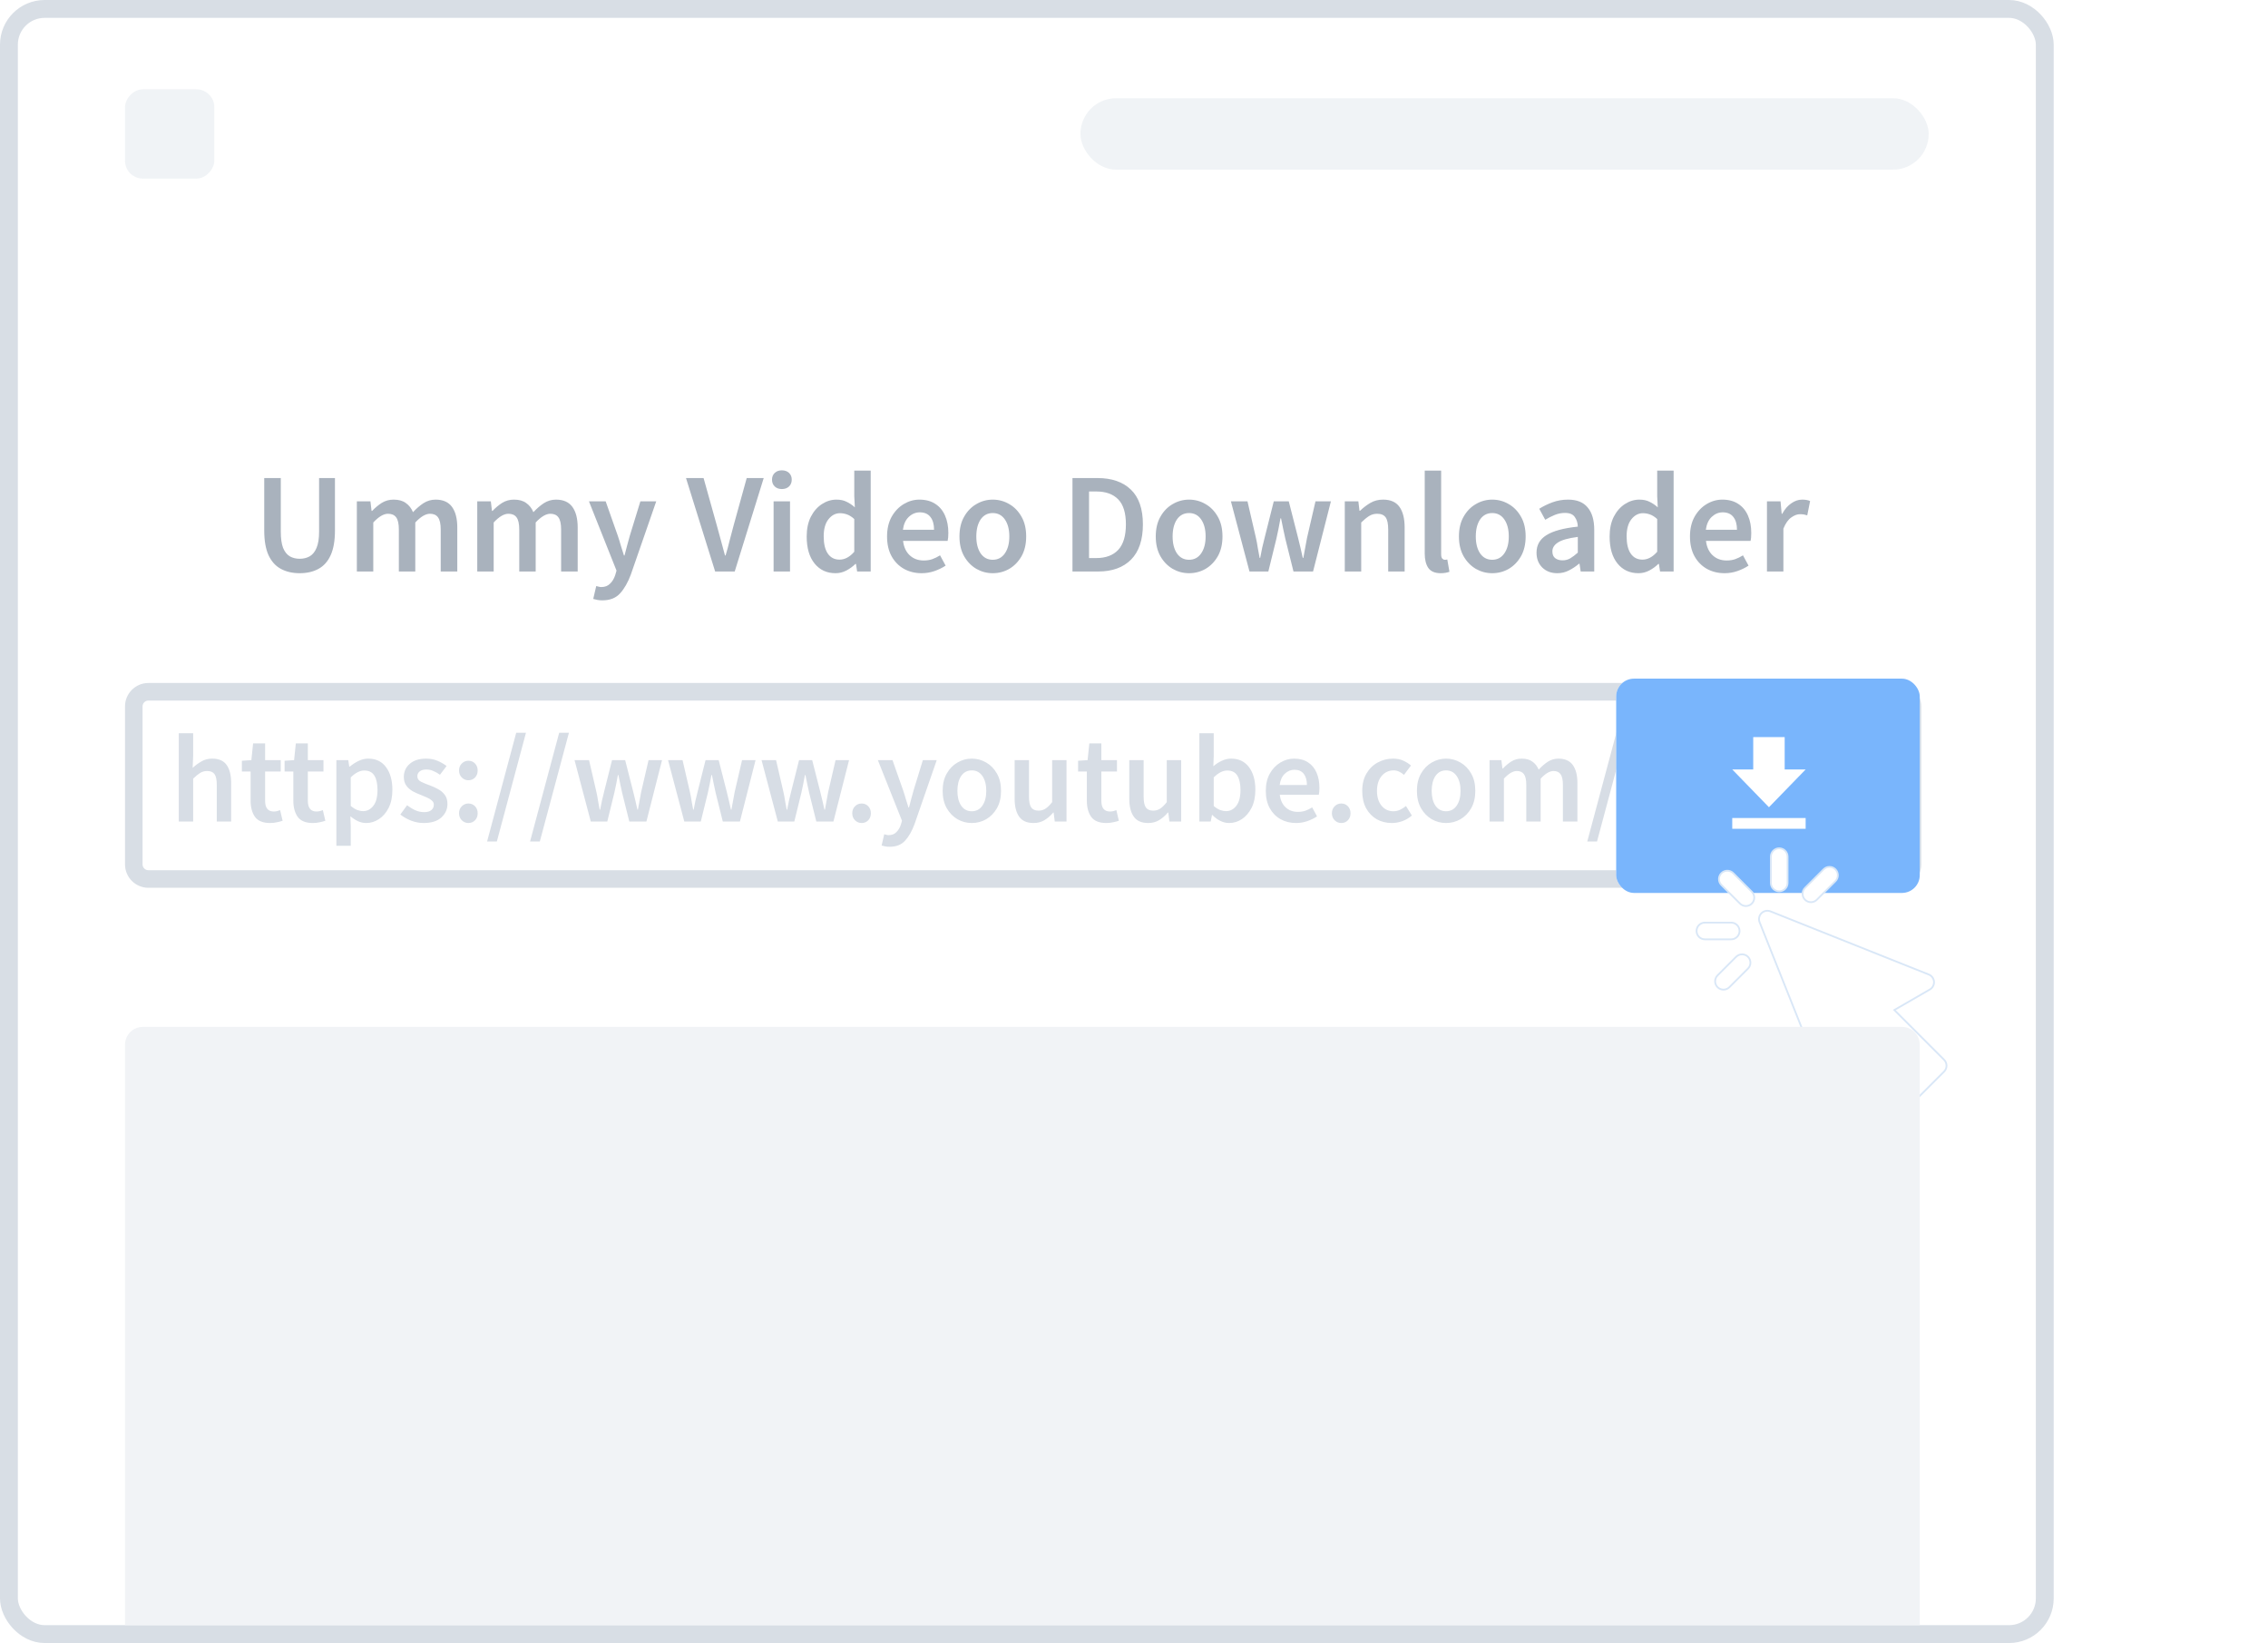
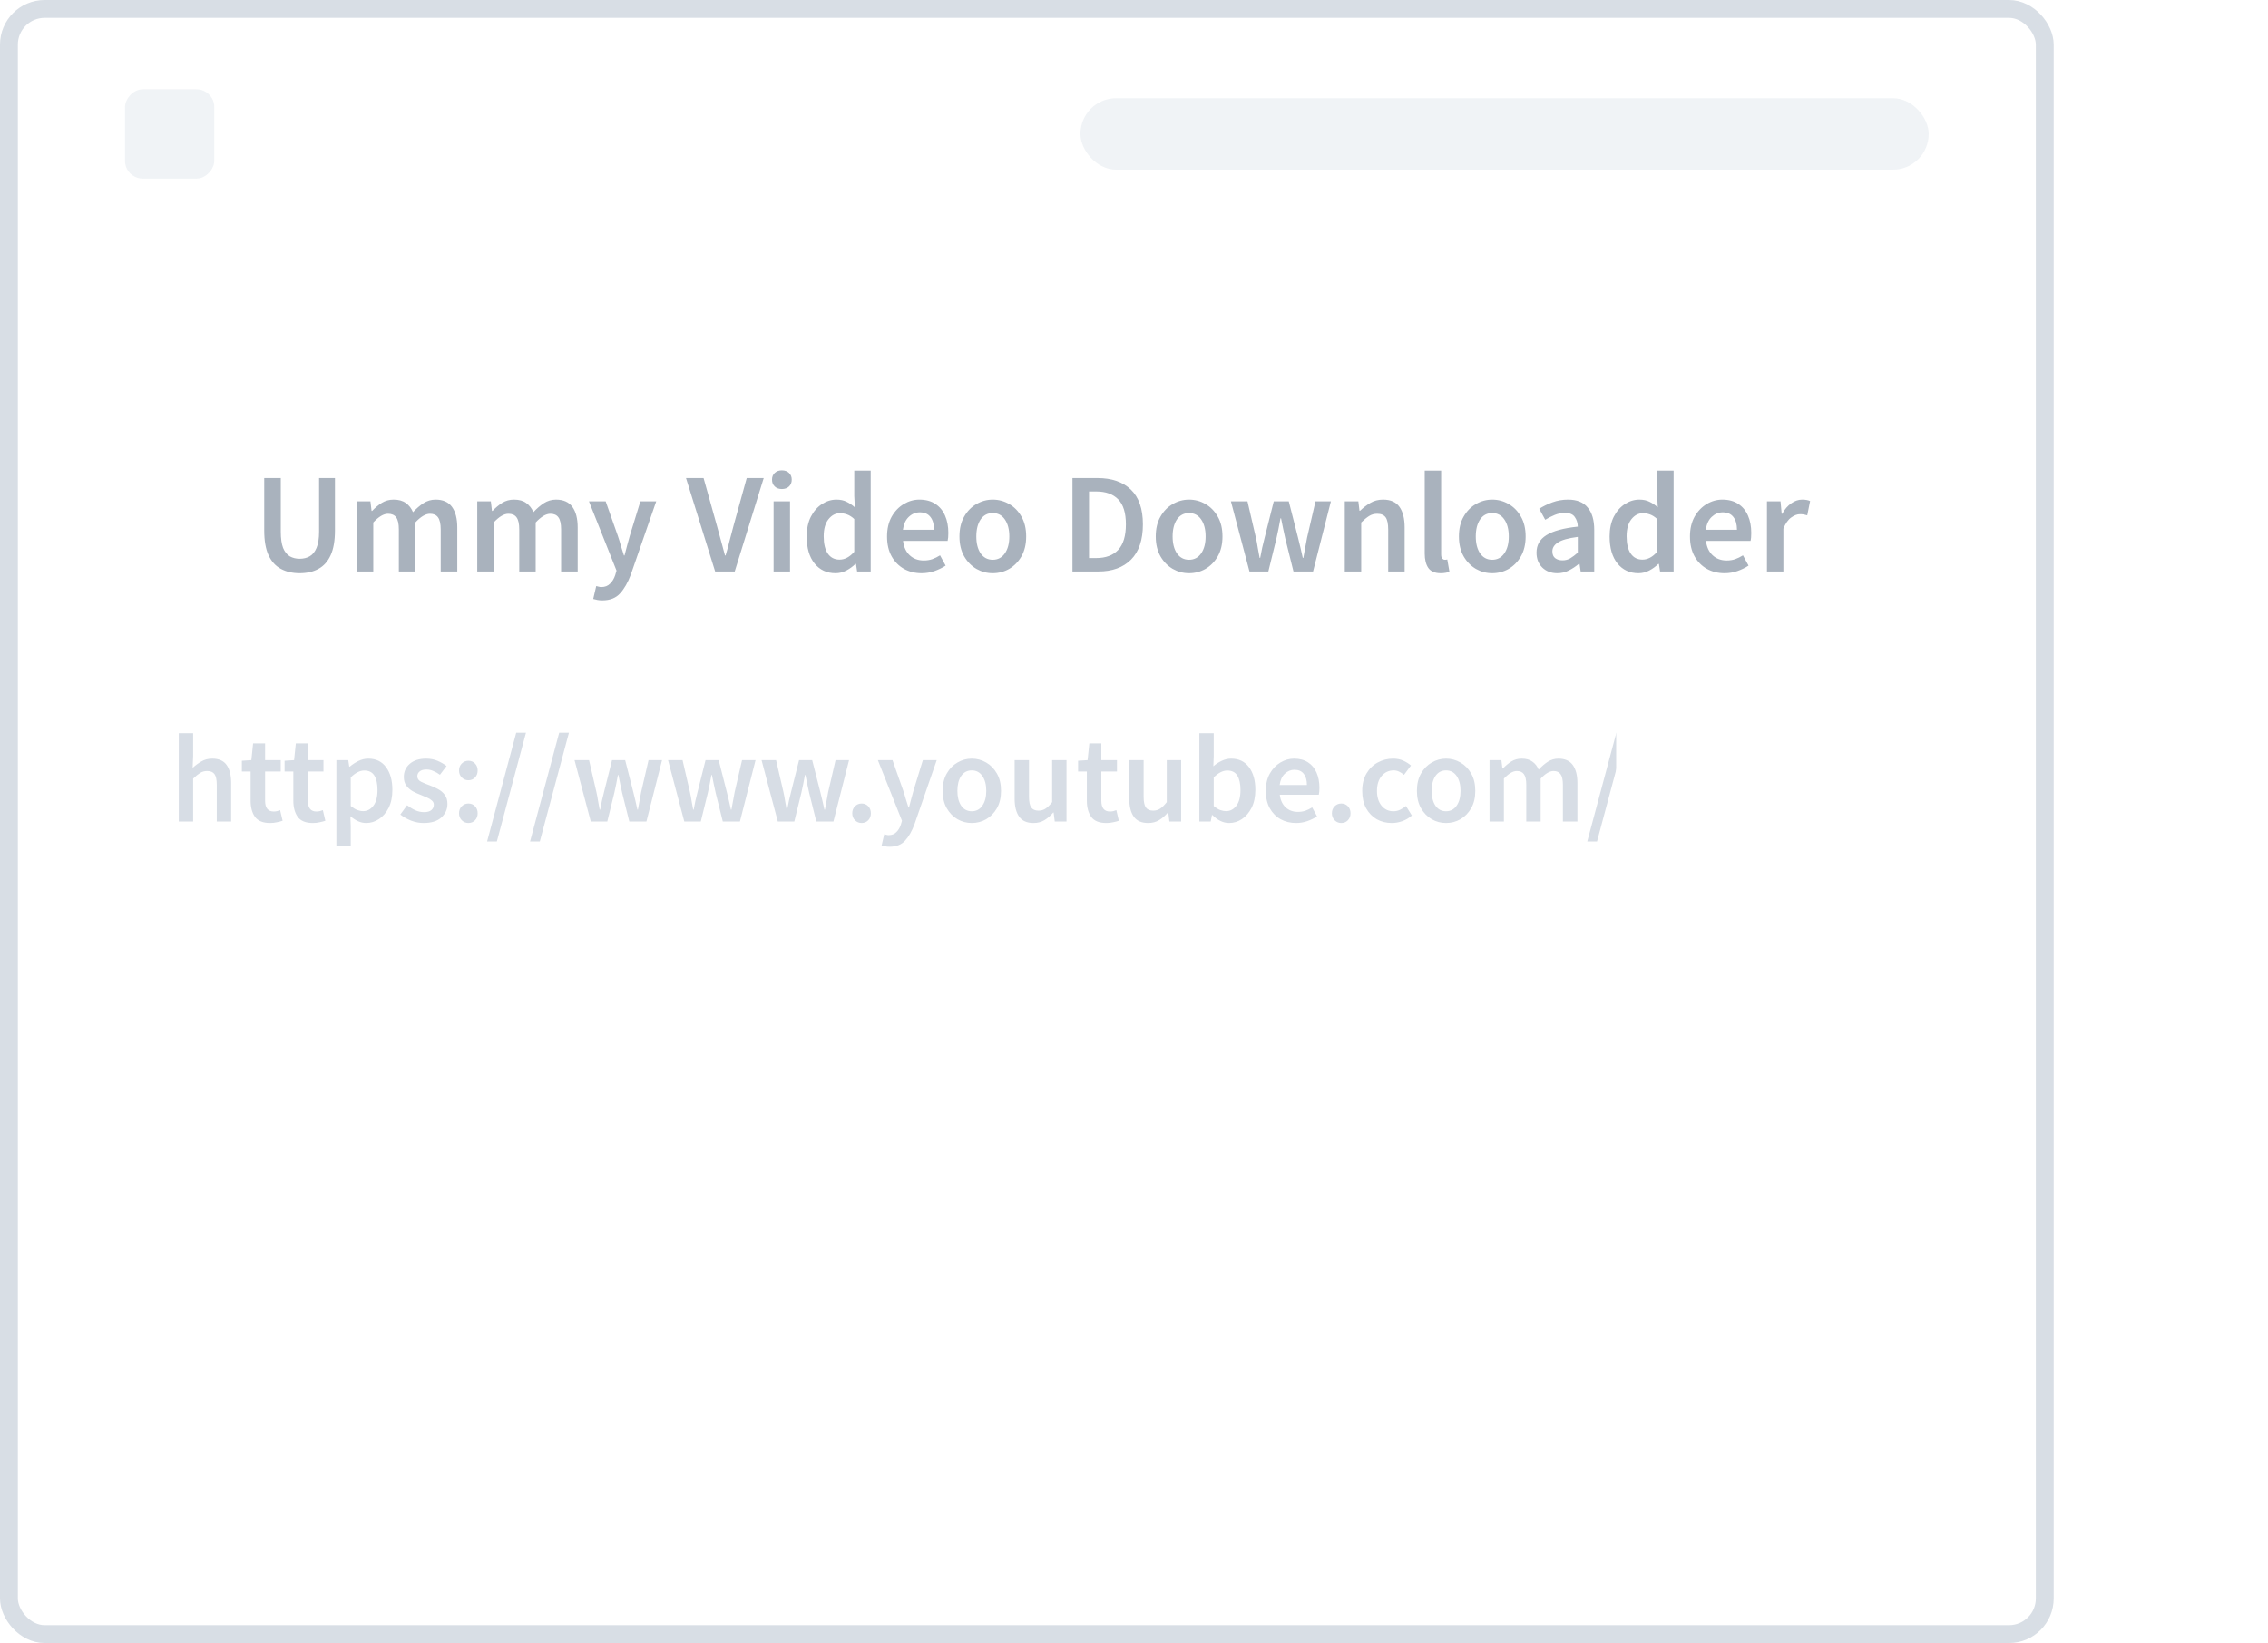
<svg xmlns="http://www.w3.org/2000/svg" width="254" height="184" viewBox="0 0 254 184" fill="none">
  <rect x="1" y="1" width="228" height="182" rx="4" fill="white" stroke="#D8DEE5" stroke-width="2" />
-   <path fill-rule="evenodd" clip-rule="evenodd" d="M212.547 78.453H16.621C16.259 78.453 15.966 78.746 15.966 79.108V96.801C15.966 97.163 16.259 97.456 16.621 97.456H212.547C212.909 97.456 213.202 97.163 213.202 96.801V79.108C213.202 78.746 212.909 78.453 212.547 78.453ZM16.621 76.487C15.174 76.487 14 77.661 14 79.108V96.801C14 98.248 15.174 99.422 16.621 99.422H212.547C213.995 99.422 215.168 98.248 215.168 96.801V79.108C215.168 77.661 213.995 76.487 212.547 76.487H16.621Z" fill="#D8DEE5" />
  <path d="M20.022 92V82.116H21.632V84.664L21.576 85.994C21.865 85.723 22.187 85.485 22.542 85.28C22.897 85.065 23.307 84.958 23.774 84.958C24.511 84.958 25.048 85.196 25.384 85.672C25.72 86.148 25.888 86.82 25.888 87.688V92H24.278V87.898C24.278 87.329 24.194 86.927 24.026 86.694C23.858 86.461 23.583 86.344 23.2 86.344C22.901 86.344 22.635 86.419 22.402 86.568C22.178 86.708 21.921 86.918 21.632 87.198V92H20.022ZM30.251 92.168C29.457 92.168 28.893 91.939 28.557 91.482C28.23 91.015 28.067 90.413 28.067 89.676V86.4H27.087V85.196L28.151 85.126L28.347 83.25H29.691V85.126H31.441V86.4H29.691V89.676C29.691 90.479 30.013 90.88 30.657 90.88C30.778 90.88 30.904 90.866 31.035 90.838C31.165 90.801 31.277 90.763 31.371 90.726L31.651 91.916C31.464 91.981 31.249 92.037 31.007 92.084C30.773 92.14 30.521 92.168 30.251 92.168ZM35.036 92.168C34.242 92.168 33.678 91.939 33.342 91.482C33.015 91.015 32.852 90.413 32.852 89.676V86.4H31.872V85.196L32.936 85.126L33.132 83.25H34.476V85.126H36.226V86.4H34.476V89.676C34.476 90.479 34.798 90.88 35.442 90.88C35.563 90.88 35.689 90.866 35.82 90.838C35.95 90.801 36.062 90.763 36.156 90.726L36.436 91.916C36.249 91.981 36.035 92.037 35.792 92.084C35.559 92.14 35.306 92.168 35.036 92.168ZM37.672 94.716V85.126H39.002L39.114 85.854H39.17C39.46 85.611 39.782 85.401 40.136 85.224C40.5 85.047 40.869 84.958 41.242 84.958C42.101 84.958 42.764 85.275 43.23 85.91C43.706 86.545 43.944 87.394 43.944 88.458C43.944 89.242 43.804 89.914 43.524 90.474C43.244 91.025 42.88 91.445 42.432 91.734C41.994 92.023 41.518 92.168 41.004 92.168C40.706 92.168 40.407 92.103 40.108 91.972C39.81 91.832 39.52 91.645 39.24 91.412L39.282 92.56V94.716H37.672ZM40.668 90.838C41.126 90.838 41.508 90.637 41.816 90.236C42.124 89.835 42.278 89.247 42.278 88.472C42.278 87.781 42.162 87.245 41.928 86.862C41.695 86.479 41.317 86.288 40.794 86.288C40.309 86.288 39.805 86.545 39.282 87.058V90.264C39.534 90.469 39.777 90.619 40.01 90.712C40.244 90.796 40.463 90.838 40.668 90.838ZM47.438 92.168C46.971 92.168 46.505 92.079 46.038 91.902C45.571 91.715 45.17 91.487 44.834 91.216L45.59 90.18C45.898 90.413 46.206 90.6 46.514 90.74C46.822 90.88 47.149 90.95 47.494 90.95C47.867 90.95 48.143 90.871 48.32 90.712C48.497 90.553 48.586 90.357 48.586 90.124C48.586 89.928 48.511 89.769 48.362 89.648C48.222 89.517 48.04 89.405 47.816 89.312C47.592 89.209 47.359 89.111 47.116 89.018C46.817 88.906 46.519 88.771 46.22 88.612C45.931 88.444 45.693 88.234 45.506 87.982C45.319 87.721 45.226 87.399 45.226 87.016C45.226 86.409 45.45 85.915 45.898 85.532C46.346 85.149 46.953 84.958 47.718 84.958C48.203 84.958 48.637 85.042 49.02 85.21C49.403 85.378 49.734 85.569 50.014 85.784L49.272 86.764C49.029 86.587 48.782 86.447 48.53 86.344C48.287 86.232 48.031 86.176 47.76 86.176C47.415 86.176 47.158 86.251 46.99 86.4C46.822 86.54 46.738 86.717 46.738 86.932C46.738 87.203 46.878 87.408 47.158 87.548C47.438 87.688 47.765 87.823 48.138 87.954C48.455 88.066 48.763 88.206 49.062 88.374C49.361 88.533 49.608 88.743 49.804 89.004C50.009 89.265 50.112 89.611 50.112 90.04C50.112 90.628 49.883 91.132 49.426 91.552C48.969 91.963 48.306 92.168 47.438 92.168ZM52.459 87.38C52.17 87.38 51.923 87.277 51.717 87.072C51.512 86.867 51.409 86.605 51.409 86.288C51.409 85.971 51.512 85.709 51.717 85.504C51.923 85.299 52.17 85.196 52.459 85.196C52.758 85.196 53.005 85.299 53.201 85.504C53.397 85.709 53.495 85.971 53.495 86.288C53.495 86.605 53.397 86.867 53.201 87.072C53.005 87.277 52.758 87.38 52.459 87.38ZM52.459 92.168C52.17 92.168 51.923 92.065 51.717 91.86C51.512 91.655 51.409 91.393 51.409 91.076C51.409 90.759 51.512 90.497 51.717 90.292C51.923 90.087 52.17 89.984 52.459 89.984C52.758 89.984 53.005 90.087 53.201 90.292C53.397 90.497 53.495 90.759 53.495 91.076C53.495 91.393 53.397 91.655 53.201 91.86C53.005 92.065 52.758 92.168 52.459 92.168ZM54.551 94.24L57.813 82.06H58.905L55.643 94.24H54.551ZM59.363 94.24L62.625 82.06H63.717L60.455 94.24H59.363ZM66.164 92L64.344 85.126H65.968L66.794 88.696C66.868 89.023 66.929 89.349 66.976 89.676C67.032 90.003 67.093 90.334 67.158 90.67H67.214C67.279 90.334 67.344 90.003 67.41 89.676C67.484 89.34 67.564 89.013 67.648 88.696L68.544 85.126H70.014L70.924 88.696C71.008 89.023 71.087 89.349 71.162 89.676C71.237 90.003 71.311 90.334 71.386 90.67H71.442C71.507 90.334 71.568 90.003 71.624 89.676C71.68 89.349 71.74 89.023 71.806 88.696L72.632 85.126H74.144L72.394 92H70.476L69.678 88.794C69.603 88.467 69.533 88.145 69.468 87.828C69.403 87.501 69.332 87.156 69.258 86.792H69.202C69.136 87.156 69.071 87.501 69.006 87.828C68.941 88.155 68.871 88.481 68.796 88.808L68.012 92H66.164ZM76.636 92L74.817 85.126H76.441L77.266 88.696C77.341 89.023 77.402 89.349 77.448 89.676C77.504 90.003 77.565 90.334 77.63 90.67H77.686C77.752 90.334 77.817 90.003 77.882 89.676C77.957 89.34 78.037 89.013 78.121 88.696L79.016 85.126H80.487L81.397 88.696C81.481 89.023 81.56 89.349 81.635 89.676C81.709 90.003 81.784 90.334 81.859 90.67H81.915C81.98 90.334 82.04 90.003 82.097 89.676C82.153 89.349 82.213 89.023 82.278 88.696L83.105 85.126H84.617L82.867 92H80.948L80.15 88.794C80.076 88.467 80.006 88.145 79.941 87.828C79.875 87.501 79.805 87.156 79.731 86.792H79.674C79.609 87.156 79.544 87.501 79.478 87.828C79.413 88.155 79.343 88.481 79.269 88.808L78.484 92H76.636ZM87.109 92L85.289 85.126H86.913L87.739 88.696C87.814 89.023 87.874 89.349 87.921 89.676C87.977 90.003 88.038 90.334 88.103 90.67H88.159C88.225 90.334 88.29 90.003 88.355 89.676C88.43 89.34 88.509 89.013 88.593 88.696L89.489 85.126H90.959L91.869 88.696C91.953 89.023 92.032 89.349 92.107 89.676C92.182 90.003 92.257 90.334 92.331 90.67H92.387C92.453 90.334 92.513 90.003 92.569 89.676C92.625 89.349 92.686 89.023 92.751 88.696L93.577 85.126H95.089L93.339 92H91.421L90.623 88.794C90.549 88.467 90.478 88.145 90.413 87.828C90.348 87.501 90.278 87.156 90.203 86.792H90.147C90.082 87.156 90.016 87.501 89.951 87.828C89.886 88.155 89.816 88.481 89.741 88.808L88.957 92H87.109ZM96.496 92.168C96.207 92.168 95.96 92.065 95.754 91.86C95.549 91.655 95.447 91.393 95.447 91.076C95.447 90.759 95.549 90.497 95.754 90.292C95.96 90.087 96.207 89.984 96.496 89.984C96.795 89.984 97.043 90.087 97.239 90.292C97.434 90.497 97.532 90.759 97.532 91.076C97.532 91.393 97.434 91.655 97.239 91.86C97.043 92.065 96.795 92.168 96.496 92.168ZM99.63 94.828C99.444 94.828 99.281 94.814 99.141 94.786C99.001 94.758 98.865 94.725 98.734 94.688L99.028 93.428C99.094 93.447 99.168 93.465 99.252 93.484C99.346 93.512 99.434 93.526 99.519 93.526C99.882 93.526 100.172 93.414 100.386 93.19C100.61 92.975 100.778 92.695 100.89 92.35L101.016 91.916L98.314 85.126H99.953L101.142 88.5C101.245 88.799 101.343 89.116 101.436 89.452C101.539 89.779 101.642 90.105 101.744 90.432H101.8C101.884 90.115 101.968 89.793 102.052 89.466C102.146 89.13 102.234 88.808 102.318 88.5L103.354 85.126H104.908L102.416 92.308C102.127 93.083 101.777 93.694 101.366 94.142C100.956 94.599 100.377 94.828 99.63 94.828ZM108.832 92.168C108.263 92.168 107.731 92.028 107.236 91.748C106.741 91.459 106.34 91.048 106.032 90.516C105.724 89.975 105.57 89.326 105.57 88.57C105.57 87.805 105.724 87.156 106.032 86.624C106.34 86.083 106.741 85.672 107.236 85.392C107.731 85.103 108.263 84.958 108.832 84.958C109.411 84.958 109.947 85.103 110.442 85.392C110.937 85.672 111.338 86.083 111.646 86.624C111.954 87.156 112.108 87.805 112.108 88.57C112.108 89.326 111.954 89.975 111.646 90.516C111.338 91.048 110.937 91.459 110.442 91.748C109.947 92.028 109.411 92.168 108.832 92.168ZM108.832 90.852C109.336 90.852 109.733 90.642 110.022 90.222C110.311 89.802 110.456 89.251 110.456 88.57C110.456 87.879 110.311 87.324 110.022 86.904C109.733 86.484 109.336 86.274 108.832 86.274C108.328 86.274 107.931 86.484 107.642 86.904C107.362 87.324 107.222 87.879 107.222 88.57C107.222 89.251 107.362 89.802 107.642 90.222C107.931 90.642 108.328 90.852 108.832 90.852ZM115.746 92.168C115.008 92.168 114.472 91.93 114.136 91.454C113.8 90.978 113.632 90.306 113.632 89.438V85.126H115.242V89.228C115.242 89.797 115.326 90.199 115.494 90.432C115.662 90.665 115.932 90.782 116.306 90.782C116.604 90.782 116.866 90.707 117.09 90.558C117.323 90.409 117.57 90.166 117.832 89.83V85.126H119.442V92H118.126L118 90.992H117.958C117.659 91.347 117.332 91.631 116.978 91.846C116.623 92.061 116.212 92.168 115.746 92.168ZM123.903 92.168C123.11 92.168 122.545 91.939 122.209 91.482C121.882 91.015 121.719 90.413 121.719 89.676V86.4H120.739V85.196L121.803 85.126L121.999 83.25H123.343V85.126H125.093V86.4H123.343V89.676C123.343 90.479 123.665 90.88 124.309 90.88C124.43 90.88 124.556 90.866 124.687 90.838C124.818 90.801 124.93 90.763 125.023 90.726L125.303 91.916C125.116 91.981 124.902 92.037 124.659 92.084C124.426 92.14 124.174 92.168 123.903 92.168ZM128.584 92.168C127.846 92.168 127.31 91.93 126.974 91.454C126.638 90.978 126.47 90.306 126.47 89.438V85.126H128.08V89.228C128.08 89.797 128.164 90.199 128.332 90.432C128.5 90.665 128.77 90.782 129.144 90.782C129.442 90.782 129.704 90.707 129.928 90.558C130.161 90.409 130.408 90.166 130.67 89.83V85.126H132.28V92H130.964L130.838 90.992H130.796C130.497 91.347 130.17 91.631 129.816 91.846C129.461 92.061 129.05 92.168 128.584 92.168ZM137.651 92.168C136.998 92.168 136.372 91.869 135.775 91.272H135.733L135.593 92H134.319V82.116H135.929V84.664L135.887 85.812C136.176 85.56 136.494 85.355 136.839 85.196C137.184 85.037 137.53 84.958 137.875 84.958C138.734 84.958 139.401 85.275 139.877 85.91C140.353 86.545 140.591 87.389 140.591 88.444C140.591 89.228 140.451 89.9 140.171 90.46C139.891 91.011 139.527 91.435 139.079 91.734C138.64 92.023 138.164 92.168 137.651 92.168ZM137.315 90.838C137.772 90.838 138.155 90.637 138.463 90.236C138.771 89.835 138.925 89.247 138.925 88.472C138.925 87.781 138.808 87.245 138.575 86.862C138.342 86.479 137.964 86.288 137.441 86.288C136.956 86.288 136.452 86.545 135.929 87.058V90.264C136.172 90.469 136.41 90.619 136.643 90.712C136.886 90.796 137.11 90.838 137.315 90.838ZM145.148 92.168C144.513 92.168 143.939 92.028 143.426 91.748C142.912 91.459 142.506 91.048 142.208 90.516C141.909 89.975 141.76 89.326 141.76 88.57C141.76 87.823 141.909 87.179 142.208 86.638C142.516 86.097 142.912 85.681 143.398 85.392C143.883 85.103 144.392 84.958 144.924 84.958C145.549 84.958 146.072 85.098 146.492 85.378C146.912 85.649 147.229 86.031 147.444 86.526C147.658 87.011 147.766 87.576 147.766 88.22C147.766 88.556 147.742 88.817 147.696 89.004H143.328C143.402 89.611 143.622 90.082 143.986 90.418C144.35 90.754 144.807 90.922 145.358 90.922C145.656 90.922 145.932 90.88 146.184 90.796C146.445 90.703 146.702 90.577 146.954 90.418L147.5 91.426C147.173 91.641 146.809 91.818 146.408 91.958C146.006 92.098 145.586 92.168 145.148 92.168ZM143.314 87.912H146.366C146.366 87.38 146.249 86.965 146.016 86.666C145.782 86.358 145.432 86.204 144.966 86.204C144.564 86.204 144.205 86.353 143.888 86.652C143.58 86.941 143.388 87.361 143.314 87.912ZM150.213 92.168C149.924 92.168 149.677 92.065 149.471 91.86C149.266 91.655 149.163 91.393 149.163 91.076C149.163 90.759 149.266 90.497 149.471 90.292C149.677 90.087 149.924 89.984 150.213 89.984C150.512 89.984 150.759 90.087 150.955 90.292C151.151 90.497 151.249 90.759 151.249 91.076C151.249 91.393 151.151 91.655 150.955 91.86C150.759 92.065 150.512 92.168 150.213 92.168ZM155.878 92.168C155.253 92.168 154.688 92.028 154.184 91.748C153.69 91.459 153.293 91.048 152.994 90.516C152.705 89.975 152.56 89.326 152.56 88.57C152.56 87.805 152.719 87.156 153.036 86.624C153.354 86.083 153.774 85.672 154.296 85.392C154.828 85.103 155.398 84.958 156.004 84.958C156.443 84.958 156.826 85.033 157.152 85.182C157.479 85.331 157.768 85.513 158.02 85.728L157.236 86.778C157.059 86.619 156.877 86.498 156.69 86.414C156.504 86.321 156.303 86.274 156.088 86.274C155.538 86.274 155.085 86.484 154.73 86.904C154.385 87.324 154.212 87.879 154.212 88.57C154.212 89.251 154.38 89.802 154.716 90.222C155.062 90.642 155.505 90.852 156.046 90.852C156.317 90.852 156.569 90.796 156.802 90.684C157.045 90.563 157.264 90.423 157.46 90.264L158.118 91.328C157.801 91.608 157.446 91.818 157.054 91.958C156.662 92.098 156.27 92.168 155.878 92.168ZM161.947 92.168C161.378 92.168 160.846 92.028 160.351 91.748C159.857 91.459 159.455 91.048 159.147 90.516C158.839 89.975 158.685 89.326 158.685 88.57C158.685 87.805 158.839 87.156 159.147 86.624C159.455 86.083 159.857 85.672 160.351 85.392C160.846 85.103 161.378 84.958 161.947 84.958C162.526 84.958 163.063 85.103 163.557 85.392C164.052 85.672 164.453 86.083 164.761 86.624C165.069 87.156 165.223 87.805 165.223 88.57C165.223 89.326 165.069 89.975 164.761 90.516C164.453 91.048 164.052 91.459 163.557 91.748C163.063 92.028 162.526 92.168 161.947 92.168ZM161.947 90.852C162.451 90.852 162.848 90.642 163.137 90.222C163.427 89.802 163.571 89.251 163.571 88.57C163.571 87.879 163.427 87.324 163.137 86.904C162.848 86.484 162.451 86.274 161.947 86.274C161.443 86.274 161.047 86.484 160.757 86.904C160.477 87.324 160.337 87.879 160.337 88.57C160.337 89.251 160.477 89.802 160.757 90.222C161.047 90.642 161.443 90.852 161.947 90.852ZM166.817 92V85.126H168.147L168.259 86.064H168.315C168.604 85.756 168.917 85.495 169.253 85.28C169.598 85.065 169.986 84.958 170.415 84.958C170.919 84.958 171.32 85.07 171.619 85.294C171.927 85.509 172.16 85.807 172.319 86.19C172.646 85.835 172.986 85.541 173.341 85.308C173.705 85.075 174.102 84.958 174.531 84.958C175.259 84.958 175.796 85.196 176.141 85.672C176.486 86.148 176.659 86.82 176.659 87.688V92H175.035V87.898C175.035 87.329 174.946 86.927 174.769 86.694C174.601 86.461 174.34 86.344 173.985 86.344C173.556 86.344 173.075 86.629 172.543 87.198V92H170.933V87.898C170.933 87.329 170.844 86.927 170.667 86.694C170.499 86.461 170.233 86.344 169.869 86.344C169.44 86.344 168.959 86.629 168.427 87.198V92H166.817ZM177.762 94.24L181.024 82.06H182.116L178.854 94.24H177.762ZM184.562 92L182.742 85.126H184.366L185.192 88.696C185.267 89.023 185.328 89.349 185.374 89.676C185.43 90.003 185.491 90.334 185.556 90.67H185.612C185.678 90.334 185.743 90.003 185.808 89.676C185.883 89.34 185.962 89.013 186.046 88.696L186.942 85.126H188.412L189.322 88.696C189.406 89.023 189.486 89.349 189.56 89.676C189.635 90.003 189.71 90.334 189.784 90.67H189.84C189.906 90.334 189.966 90.003 190.022 89.676C190.078 89.349 190.139 89.023 190.204 88.696L191.03 85.126H192.542L190.792 92H188.874L188.076 88.794C188.002 88.467 187.932 88.145 187.866 87.828C187.801 87.501 187.731 87.156 187.656 86.792H187.6C187.535 87.156 187.47 87.501 187.404 87.828C187.339 88.155 187.269 88.481 187.194 88.808L186.41 92H184.562Z" fill="#D7DDE5" />
  <rect x="181" y="76" width="34" height="24" rx="2" fill="white" />
-   <rect x="181" y="76" width="34" height="24" rx="2" fill="#79B5FC" />
  <g filter="url(#filter0_dd_179_19819)">
    <path d="M187.27 95.269C187.534 95.005 187.932 94.923 188.279 95.061L206.006 102.133C206.339 102.266 206.567 102.578 206.593 102.936C206.619 103.293 206.438 103.634 206.127 103.813L202.151 106.109L207.724 111.682C208.089 112.047 208.089 112.64 207.724 113.006L205.005 115.726C204.829 115.901 204.591 116 204.343 116C204.095 116 203.856 115.901 203.681 115.726L198.109 110.153L195.813 114.129C195.634 114.44 195.292 114.62 194.935 114.594C194.577 114.568 194.266 114.34 194.133 114.007L187.062 96.278C186.924 95.931 187.005 95.534 187.27 95.269ZM184.437 100.149C184.802 99.784 185.395 99.784 185.761 100.149C186.126 100.515 186.126 101.108 185.761 101.474L183.68 103.555C183.497 103.737 183.257 103.828 183.018 103.828C182.778 103.828 182.538 103.737 182.355 103.555C181.99 103.189 181.99 102.596 182.355 102.23L184.437 100.149ZM183.88 96.323C184.397 96.323 184.816 96.743 184.816 97.26C184.816 97.777 184.397 98.195 183.88 98.195H180.938C180.42 98.195 180.001 97.777 180.001 97.26C180.001 96.743 180.42 96.323 180.938 96.323H183.88ZM182.787 90.786C183.153 90.421 183.746 90.421 184.111 90.786L186.191 92.867C186.557 93.233 186.557 93.826 186.191 94.191C186.009 94.374 185.769 94.465 185.529 94.465C185.29 94.465 185.05 94.374 184.867 94.191L182.787 92.11C182.422 91.745 182.422 91.152 182.787 90.786ZM194.229 90.356C194.595 89.99 195.188 89.99 195.554 90.356C195.919 90.721 195.919 91.314 195.554 91.68L193.474 93.76C193.291 93.942 193.051 94.034 192.812 94.034C192.572 94.034 192.332 93.943 192.149 93.76C191.784 93.394 191.784 92.801 192.149 92.436L194.229 90.356ZM189.26 88C189.777 88 190.196 88.419 190.196 88.936V91.879C190.196 92.396 189.777 92.815 189.26 92.815C188.743 92.815 188.323 92.396 188.323 91.879V88.936C188.323 88.419 188.743 88 189.26 88Z" fill="white" />
-     <path d="M187.27 95.269L187.199 95.199L187.199 95.199L187.27 95.269ZM188.279 95.061L188.242 95.154L188.242 95.154L188.279 95.061ZM206.006 102.133L205.969 102.226L205.969 102.226L206.006 102.133ZM206.593 102.936L206.693 102.928L206.693 102.928L206.593 102.936ZM206.127 103.813L206.177 103.9L206.177 103.9L206.127 103.813ZM202.151 106.109L202.101 106.023L201.989 106.088L202.081 106.18L202.151 106.109ZM207.724 113.006L207.653 112.935L207.653 112.935L207.724 113.006ZM205.005 115.726L205.076 115.796L205.005 115.726ZM204.343 116L204.343 116.1H204.343V116ZM203.681 115.726L203.751 115.655L203.751 115.655L203.681 115.726ZM198.109 110.153L198.18 110.083L198.088 109.99L198.023 110.103L198.109 110.153ZM195.813 114.129L195.727 114.079L195.727 114.079L195.813 114.129ZM194.935 114.594L194.942 114.494L194.942 114.494L194.935 114.594ZM194.133 114.007L194.04 114.044L194.04 114.044L194.133 114.007ZM187.062 96.278L187.155 96.241L187.155 96.241L187.062 96.278ZM184.437 100.149L184.366 100.079L184.366 100.079L184.437 100.149ZM185.761 100.149L185.831 100.079L185.831 100.079L185.761 100.149ZM185.761 101.474L185.831 101.544L185.761 101.474ZM183.68 103.555L183.75 103.625L183.75 103.625L183.68 103.555ZM183.018 103.828L183.018 103.928H183.018V103.828ZM182.355 103.555L182.285 103.625L182.285 103.625L182.355 103.555ZM182.355 102.23L182.285 102.16L182.285 102.16L182.355 102.23ZM183.88 96.323L183.88 96.223H183.88V96.323ZM184.816 97.26L184.916 97.26V97.26H184.816ZM183.88 98.195V98.295H183.88L183.88 98.195ZM180.001 97.26H179.901L179.901 97.26L180.001 97.26ZM182.787 90.786L182.716 90.715L182.716 90.715L182.787 90.786ZM184.111 90.786L184.182 90.715L184.182 90.715L184.111 90.786ZM186.191 92.867L186.121 92.938L186.121 92.938L186.191 92.867ZM186.191 94.191L186.262 94.262L186.262 94.262L186.191 94.191ZM185.529 94.465L185.529 94.565H185.529V94.465ZM184.867 94.191L184.796 94.262L184.796 94.262L184.867 94.191ZM182.787 92.11L182.858 92.04L182.858 92.04L182.787 92.11ZM194.229 90.356L194.159 90.285L194.159 90.285L194.229 90.356ZM195.554 90.356L195.624 90.285L195.624 90.285L195.554 90.356ZM195.554 91.68L195.483 91.609L195.554 91.68ZM193.474 93.76L193.403 93.689L193.474 93.76ZM192.812 94.034V94.134H192.812L192.812 94.034ZM192.149 93.76L192.079 93.831L192.079 93.831L192.149 93.76ZM192.149 92.436L192.079 92.365L192.149 92.436ZM189.26 88L189.26 87.9H189.26V88ZM189.26 92.815V92.915H189.26L189.26 92.815ZM187.27 95.269L187.34 95.34C187.577 95.104 187.932 95.031 188.242 95.154L188.279 95.061L188.316 94.969C187.932 94.815 187.492 94.906 187.199 95.199L187.27 95.269ZM188.279 95.061L188.242 95.154L205.969 102.226L206.006 102.133L206.043 102.04L188.316 94.969L188.279 95.061ZM206.006 102.133L205.969 102.226C206.266 102.344 206.47 102.623 206.493 102.943L206.593 102.936L206.693 102.928C206.664 102.532 206.412 102.187 206.043 102.04L206.006 102.133ZM206.593 102.936L206.493 102.943C206.516 103.262 206.354 103.567 206.077 103.727L206.127 103.813L206.177 103.9C206.521 103.702 206.721 103.324 206.693 102.928L206.593 102.936ZM206.127 103.813L206.077 103.727L202.101 106.023L202.151 106.109L202.201 106.196L206.177 103.9L206.127 103.813ZM202.151 106.109L202.081 106.18L207.653 111.752L207.724 111.682L207.794 111.611L202.222 106.039L202.151 106.109ZM207.724 111.682L207.653 111.752C207.98 112.079 207.979 112.608 207.653 112.935L207.724 113.006L207.794 113.077C208.199 112.672 208.199 112.016 207.794 111.611L207.724 111.682ZM207.724 113.006L207.653 112.935L204.934 115.655L205.005 115.726L205.076 115.796L207.794 113.077L207.724 113.006ZM205.005 115.726L204.934 115.655C204.777 115.812 204.565 115.9 204.343 115.9V116V116.1C204.618 116.1 204.881 115.991 205.076 115.796L205.005 115.726ZM204.343 116L204.343 115.9C204.121 115.9 203.908 115.812 203.751 115.655L203.681 115.726L203.61 115.796C203.804 115.991 204.068 116.1 204.343 116.1L204.343 116ZM203.681 115.726L203.751 115.655L198.18 110.083L198.109 110.153L198.039 110.224L203.61 115.796L203.681 115.726ZM198.109 110.153L198.023 110.103L195.727 114.079L195.813 114.129L195.9 114.179L198.196 110.203L198.109 110.153ZM195.813 114.129L195.727 114.079C195.567 114.356 195.262 114.517 194.942 114.494L194.935 114.594L194.927 114.693C195.323 114.722 195.702 114.523 195.9 114.179L195.813 114.129ZM194.935 114.594L194.942 114.494C194.622 114.471 194.344 114.267 194.226 113.97L194.133 114.007L194.04 114.044C194.187 114.413 194.531 114.665 194.927 114.693L194.935 114.594ZM194.133 114.007L194.226 113.97L187.155 96.241L187.062 96.278L186.97 96.315L194.04 114.044L194.133 114.007ZM187.062 96.278L187.155 96.241C187.032 95.931 187.104 95.577 187.34 95.34L187.27 95.269L187.199 95.199C186.906 95.492 186.816 95.931 186.97 96.315L187.062 96.278ZM184.437 100.149L184.507 100.22C184.834 99.894 185.363 99.894 185.69 100.22L185.761 100.149L185.831 100.079C185.427 99.674 184.771 99.674 184.366 100.079L184.437 100.149ZM185.761 100.149L185.69 100.22C186.017 100.547 186.017 101.076 185.69 101.403L185.761 101.474L185.831 101.544C186.236 101.14 186.236 100.483 185.831 100.079L185.761 100.149ZM185.761 101.474L185.69 101.403L183.609 103.484L183.68 103.555L183.75 103.625L185.831 101.544L185.761 101.474ZM183.68 103.555L183.609 103.484C183.446 103.647 183.232 103.728 183.018 103.728V103.828V103.928C183.282 103.928 183.548 103.828 183.75 103.625L183.68 103.555ZM183.018 103.828L183.018 103.728C182.803 103.728 182.589 103.647 182.426 103.484L182.355 103.555L182.285 103.625C182.487 103.828 182.753 103.928 183.018 103.928L183.018 103.828ZM182.355 103.555L182.426 103.484C182.1 103.158 182.1 102.628 182.426 102.301L182.355 102.23L182.285 102.16C181.881 102.565 181.88 103.221 182.285 103.625L182.355 103.555ZM182.355 102.23L182.426 102.301L184.507 100.22L184.437 100.149L184.366 100.079L182.285 102.16L182.355 102.23ZM183.88 96.323L183.88 96.423C184.342 96.423 184.716 96.798 184.716 97.26H184.816H184.916C184.916 96.688 184.452 96.223 183.88 96.223L183.88 96.323ZM184.816 97.26L184.716 97.26C184.716 97.721 184.342 98.095 183.88 98.095L183.88 98.195L183.88 98.295C184.452 98.295 184.916 97.832 184.916 97.26L184.816 97.26ZM183.88 98.195V98.095H180.938V98.195V98.295H183.88V98.195ZM180.938 98.195V98.095C180.476 98.095 180.101 97.721 180.101 97.26L180.001 97.26L179.901 97.26C179.901 97.832 180.365 98.295 180.938 98.295V98.195ZM180.001 97.26H180.101C180.101 96.798 180.476 96.423 180.938 96.423V96.323V96.223C180.365 96.223 179.901 96.687 179.901 97.26H180.001ZM180.938 96.323V96.423H183.88V96.323V96.223H180.938V96.323ZM182.787 90.786L182.858 90.857C183.185 90.53 183.714 90.531 184.041 90.857L184.111 90.786L184.182 90.715C183.777 90.311 183.121 90.311 182.716 90.715L182.787 90.786ZM184.111 90.786L184.041 90.857L186.121 92.938L186.191 92.867L186.262 92.796L184.182 90.715L184.111 90.786ZM186.191 92.867L186.121 92.938C186.447 93.265 186.447 93.794 186.121 94.121L186.191 94.191L186.262 94.262C186.667 93.857 186.667 93.201 186.262 92.796L186.191 92.867ZM186.191 94.191L186.121 94.121C185.958 94.284 185.743 94.365 185.529 94.365V94.465V94.565C185.794 94.565 186.06 94.464 186.262 94.262L186.191 94.191ZM185.529 94.465L185.529 94.365C185.315 94.365 185.101 94.284 184.938 94.121L184.867 94.191L184.796 94.262C184.999 94.464 185.264 94.565 185.529 94.565L185.529 94.465ZM184.867 94.191L184.938 94.121L182.858 92.04L182.787 92.11L182.716 92.181L184.796 94.262L184.867 94.191ZM182.787 92.11L182.858 92.04C182.531 91.713 182.531 91.183 182.858 90.857L182.787 90.786L182.716 90.715C182.312 91.12 182.312 91.776 182.716 92.181L182.787 92.11ZM194.229 90.356L194.3 90.426C194.627 90.1 195.156 90.1 195.483 90.426L195.554 90.356L195.624 90.285C195.22 89.88 194.563 89.88 194.159 90.285L194.229 90.356ZM195.554 90.356L195.483 90.426C195.81 90.753 195.81 91.282 195.483 91.609L195.554 91.68L195.624 91.75C196.029 91.346 196.029 90.689 195.624 90.285L195.554 90.356ZM195.554 91.68L195.483 91.609L193.403 93.689L193.474 93.76L193.544 93.831L195.624 91.75L195.554 91.68ZM193.474 93.76L193.403 93.689C193.24 93.852 193.026 93.934 192.812 93.934L192.812 94.034L192.812 94.134C193.077 94.134 193.342 94.033 193.544 93.831L193.474 93.76ZM192.812 94.034V93.934C192.597 93.934 192.384 93.852 192.22 93.689L192.149 93.76L192.079 93.831C192.281 94.033 192.546 94.134 192.812 94.134V94.034ZM192.149 93.76L192.22 93.689C191.894 93.362 191.893 92.833 192.22 92.506L192.149 92.436L192.079 92.365C191.674 92.77 191.674 93.426 192.079 93.831L192.149 93.76ZM192.149 92.436L192.22 92.506L194.3 90.426L194.229 90.356L194.159 90.285L192.079 92.365L192.149 92.436ZM189.26 88L189.26 88.1C189.722 88.1 190.096 88.475 190.096 88.936H190.196H190.296C190.296 88.364 189.832 87.9 189.26 87.9L189.26 88ZM190.196 88.936H190.096V91.879H190.196H190.296V88.936H190.196ZM190.196 91.879H190.096C190.096 92.341 189.722 92.715 189.26 92.715L189.26 92.815L189.26 92.915C189.832 92.915 190.296 92.451 190.296 91.879H190.196ZM189.26 92.815V92.715C188.798 92.715 188.423 92.341 188.423 91.879H188.323H188.223C188.223 92.451 188.687 92.915 189.26 92.915V92.815ZM188.323 91.879H188.423V88.936H188.323H188.223V91.879H188.323ZM188.323 88.936H188.423C188.423 88.475 188.798 88.1 189.26 88.1V88V87.9C188.688 87.9 188.223 88.364 188.223 88.936H188.323Z" fill="#D9E7F7" />
  </g>
  <path fill-rule="evenodd" clip-rule="evenodd" d="M199.871 86.171H202.219L198.11 90.401L194.001 86.171H196.349V82.545H199.871V86.171ZM202.219 92.818H194V91.609H202.219V92.818Z" fill="white" />
  <path d="M33.56 64.192C32.761 64.192 32.062 64.032 31.465 63.712C30.867 63.392 30.403 62.88 30.073 62.176C29.753 61.472 29.593 60.549 29.593 59.408V53.536H31.448V59.552C31.448 60.309 31.534 60.912 31.704 61.36C31.886 61.797 32.136 62.112 32.456 62.304C32.776 62.485 33.145 62.576 33.56 62.576C33.987 62.576 34.361 62.485 34.681 62.304C35.011 62.112 35.267 61.797 35.449 61.36C35.641 60.912 35.736 60.309 35.736 59.552V53.536H37.513V59.408C37.513 60.549 37.352 61.472 37.032 62.176C36.712 62.88 36.254 63.392 35.657 63.712C35.07 64.032 34.371 64.192 33.56 64.192ZM39.965 64V56.144H41.485L41.613 57.216H41.677C42.008 56.864 42.365 56.565 42.749 56.32C43.144 56.075 43.586 55.952 44.077 55.952C44.653 55.952 45.111 56.08 45.453 56.336C45.805 56.581 46.072 56.923 46.253 57.36C46.626 56.955 47.016 56.619 47.421 56.352C47.837 56.085 48.29 55.952 48.781 55.952C49.613 55.952 50.226 56.224 50.621 56.768C51.016 57.312 51.213 58.08 51.213 59.072V64H49.357V59.312C49.357 58.661 49.255 58.203 49.053 57.936C48.861 57.669 48.562 57.536 48.157 57.536C47.666 57.536 47.117 57.861 46.509 58.512V64H44.669V59.312C44.669 58.661 44.568 58.203 44.365 57.936C44.173 57.669 43.869 57.536 43.453 57.536C42.962 57.536 42.413 57.861 41.805 58.512V64H39.965ZM53.449 64V56.144H54.969L55.097 57.216H55.161C55.492 56.864 55.849 56.565 56.233 56.32C56.628 56.075 57.071 55.952 57.561 55.952C58.137 55.952 58.596 56.08 58.937 56.336C59.289 56.581 59.556 56.923 59.737 57.36C60.111 56.955 60.5 56.619 60.905 56.352C61.321 56.085 61.775 55.952 62.265 55.952C63.097 55.952 63.711 56.224 64.105 56.768C64.5 57.312 64.697 58.08 64.697 59.072V64H62.841V59.312C62.841 58.661 62.74 58.203 62.537 57.936C62.345 57.669 62.047 57.536 61.641 57.536C61.151 57.536 60.601 57.861 59.993 58.512V64H58.153V59.312C58.153 58.661 58.052 58.203 57.849 57.936C57.657 57.669 57.353 57.536 56.937 57.536C56.447 57.536 55.897 57.861 55.289 58.512V64H53.449ZM67.462 67.232C67.248 67.232 67.062 67.216 66.902 67.184C66.742 67.152 66.587 67.115 66.438 67.072L66.774 65.632C66.848 65.653 66.934 65.675 67.03 65.696C67.136 65.728 67.238 65.744 67.334 65.744C67.75 65.744 68.08 65.616 68.326 65.36C68.582 65.115 68.774 64.795 68.902 64.4L69.046 63.904L65.958 56.144H67.83L69.19 60C69.307 60.341 69.419 60.704 69.526 61.088C69.643 61.461 69.76 61.835 69.878 62.208H69.942C70.038 61.845 70.134 61.477 70.23 61.104C70.336 60.72 70.438 60.352 70.534 60L71.718 56.144H73.494L70.646 64.352C70.315 65.237 69.915 65.936 69.446 66.448C68.976 66.971 68.315 67.232 67.462 67.232ZM80.091 64L76.827 53.536H78.795L80.267 58.8C80.437 59.387 80.592 59.952 80.731 60.496C80.869 61.04 81.024 61.611 81.195 62.208H81.259C81.44 61.611 81.595 61.04 81.723 60.496C81.861 59.952 82.011 59.387 82.171 58.8L83.627 53.536H85.531L82.283 64H80.091ZM86.637 64V56.144H88.477V64H86.637ZM87.565 54.768C87.234 54.768 86.967 54.672 86.765 54.48C86.562 54.288 86.461 54.032 86.461 53.712C86.461 53.403 86.562 53.152 86.765 52.96C86.967 52.768 87.234 52.672 87.565 52.672C87.895 52.672 88.162 52.768 88.365 52.96C88.567 53.152 88.669 53.403 88.669 53.712C88.669 54.032 88.567 54.288 88.365 54.48C88.162 54.672 87.895 54.768 87.565 54.768ZM93.576 64.192C92.595 64.192 91.811 63.829 91.224 63.104C90.638 62.379 90.344 61.371 90.344 60.08C90.344 59.227 90.499 58.491 90.808 57.872C91.128 57.253 91.544 56.779 92.056 56.448C92.568 56.117 93.107 55.952 93.672 55.952C94.12 55.952 94.499 56.032 94.808 56.192C95.128 56.341 95.438 56.549 95.736 56.816L95.672 55.552V52.704H97.512V64H95.992L95.864 63.152H95.8C95.512 63.44 95.176 63.685 94.792 63.888C94.408 64.091 94.003 64.192 93.576 64.192ZM94.024 62.672C94.611 62.672 95.16 62.379 95.672 61.792V58.128C95.406 57.883 95.139 57.712 94.872 57.616C94.606 57.52 94.339 57.472 94.072 57.472C93.571 57.472 93.139 57.701 92.776 58.16C92.424 58.608 92.248 59.243 92.248 60.064C92.248 60.907 92.403 61.552 92.712 62C93.022 62.448 93.459 62.672 94.024 62.672ZM103.216 64.192C102.49 64.192 101.834 64.032 101.248 63.712C100.661 63.381 100.197 62.912 99.856 62.304C99.514 61.685 99.344 60.944 99.344 60.08C99.344 59.227 99.514 58.491 99.856 57.872C100.208 57.253 100.661 56.779 101.216 56.448C101.77 56.117 102.352 55.952 102.96 55.952C103.674 55.952 104.272 56.112 104.752 56.432C105.232 56.741 105.594 57.179 105.84 57.744C106.085 58.299 106.208 58.944 106.208 59.68C106.208 60.064 106.181 60.363 106.128 60.576H101.136C101.221 61.269 101.472 61.808 101.888 62.192C102.304 62.576 102.826 62.768 103.456 62.768C103.797 62.768 104.112 62.72 104.4 62.624C104.698 62.517 104.992 62.373 105.28 62.192L105.904 63.344C105.53 63.589 105.114 63.792 104.656 63.952C104.197 64.112 103.717 64.192 103.216 64.192ZM101.12 59.328H104.608C104.608 58.72 104.474 58.245 104.208 57.904C103.941 57.552 103.541 57.376 103.008 57.376C102.549 57.376 102.138 57.547 101.776 57.888C101.424 58.219 101.205 58.699 101.12 59.328ZM111.181 64.192C110.53 64.192 109.922 64.032 109.357 63.712C108.792 63.381 108.333 62.912 107.981 62.304C107.629 61.685 107.453 60.944 107.453 60.08C107.453 59.205 107.629 58.464 107.981 57.856C108.333 57.237 108.792 56.768 109.357 56.448C109.922 56.117 110.53 55.952 111.181 55.952C111.842 55.952 112.456 56.117 113.021 56.448C113.586 56.768 114.045 57.237 114.397 57.856C114.749 58.464 114.925 59.205 114.925 60.08C114.925 60.944 114.749 61.685 114.397 62.304C114.045 62.912 113.586 63.381 113.021 63.712C112.456 64.032 111.842 64.192 111.181 64.192ZM111.181 62.688C111.757 62.688 112.21 62.448 112.541 61.968C112.872 61.488 113.037 60.859 113.037 60.08C113.037 59.291 112.872 58.656 112.541 58.176C112.21 57.696 111.757 57.456 111.181 57.456C110.605 57.456 110.152 57.696 109.821 58.176C109.501 58.656 109.341 59.291 109.341 60.08C109.341 60.859 109.501 61.488 109.821 61.968C110.152 62.448 110.605 62.688 111.181 62.688ZM120.109 64V53.536H122.909C124.509 53.536 125.757 53.968 126.653 54.832C127.549 55.696 127.997 56.992 127.997 58.72C127.997 60.459 127.555 61.776 126.669 62.672C125.784 63.557 124.563 64 123.005 64H120.109ZM121.965 62.496H122.781C123.837 62.496 124.653 62.192 125.229 61.584C125.805 60.965 126.093 60.011 126.093 58.72C126.093 57.44 125.805 56.507 125.229 55.92C124.653 55.333 123.837 55.04 122.781 55.04H121.965V62.496ZM133.165 64.192C132.515 64.192 131.907 64.032 131.341 63.712C130.776 63.381 130.317 62.912 129.965 62.304C129.613 61.685 129.437 60.944 129.437 60.08C129.437 59.205 129.613 58.464 129.965 57.856C130.317 57.237 130.776 56.768 131.341 56.448C131.907 56.117 132.515 55.952 133.165 55.952C133.827 55.952 134.44 56.117 135.005 56.448C135.571 56.768 136.029 57.237 136.381 57.856C136.733 58.464 136.909 59.205 136.909 60.08C136.909 60.944 136.733 61.685 136.381 62.304C136.029 62.912 135.571 63.381 135.005 63.712C134.44 64.032 133.827 64.192 133.165 64.192ZM133.165 62.688C133.741 62.688 134.195 62.448 134.525 61.968C134.856 61.488 135.021 60.859 135.021 60.08C135.021 59.291 134.856 58.656 134.525 58.176C134.195 57.696 133.741 57.456 133.165 57.456C132.589 57.456 132.136 57.696 131.805 58.176C131.485 58.656 131.325 59.291 131.325 60.08C131.325 60.859 131.485 61.488 131.805 61.968C132.136 62.448 132.589 62.688 133.165 62.688ZM139.933 64L137.853 56.144H139.709L140.653 60.224C140.738 60.597 140.807 60.971 140.861 61.344C140.925 61.717 140.994 62.096 141.069 62.48H141.133C141.207 62.096 141.282 61.717 141.357 61.344C141.442 60.96 141.533 60.587 141.629 60.224L142.653 56.144H144.333L145.373 60.224C145.469 60.597 145.559 60.971 145.645 61.344C145.73 61.717 145.815 62.096 145.901 62.48H145.965C146.039 62.096 146.109 61.717 146.173 61.344C146.237 60.971 146.306 60.597 146.381 60.224L147.325 56.144H149.053L147.053 64H144.861L143.949 60.336C143.863 59.963 143.783 59.595 143.709 59.232C143.634 58.859 143.554 58.464 143.469 58.048H143.405C143.33 58.464 143.255 58.859 143.181 59.232C143.106 59.605 143.026 59.979 142.941 60.352L142.045 64H139.933ZM150.606 64V56.144H152.126L152.254 57.2H152.318C152.67 56.859 153.054 56.565 153.47 56.32C153.886 56.075 154.36 55.952 154.894 55.952C155.736 55.952 156.35 56.224 156.734 56.768C157.118 57.312 157.31 58.08 157.31 59.072V64H155.47V59.312C155.47 58.661 155.374 58.203 155.182 57.936C154.99 57.669 154.675 57.536 154.238 57.536C153.896 57.536 153.592 57.621 153.326 57.792C153.07 57.952 152.776 58.192 152.446 58.512V64H150.606ZM161.351 64.192C160.7 64.192 160.236 63.995 159.959 63.6C159.692 63.205 159.559 62.667 159.559 61.984V52.704H161.399V62.08C161.399 62.304 161.441 62.464 161.527 62.56C161.612 62.645 161.703 62.688 161.799 62.688C161.841 62.688 161.879 62.688 161.911 62.688C161.953 62.677 162.012 62.667 162.087 62.656L162.327 64.032C162.22 64.075 162.081 64.112 161.911 64.144C161.751 64.176 161.564 64.192 161.351 64.192ZM167.118 64.192C166.468 64.192 165.86 64.032 165.294 63.712C164.729 63.381 164.27 62.912 163.918 62.304C163.566 61.685 163.39 60.944 163.39 60.08C163.39 59.205 163.566 58.464 163.918 57.856C164.27 57.237 164.729 56.768 165.294 56.448C165.86 56.117 166.468 55.952 167.118 55.952C167.78 55.952 168.393 56.117 168.958 56.448C169.524 56.768 169.982 57.237 170.334 57.856C170.686 58.464 170.862 59.205 170.862 60.08C170.862 60.944 170.686 61.685 170.334 62.304C169.982 62.912 169.524 63.381 168.958 63.712C168.393 64.032 167.78 64.192 167.118 64.192ZM167.118 62.688C167.694 62.688 168.148 62.448 168.478 61.968C168.809 61.488 168.974 60.859 168.974 60.08C168.974 59.291 168.809 58.656 168.478 58.176C168.148 57.696 167.694 57.456 167.118 57.456C166.542 57.456 166.089 57.696 165.758 58.176C165.438 58.656 165.278 59.291 165.278 60.08C165.278 60.859 165.438 61.488 165.758 61.968C166.089 62.448 166.542 62.688 167.118 62.688ZM174.4 64.192C173.717 64.192 173.157 63.979 172.72 63.552C172.293 63.125 172.08 62.571 172.08 61.888C172.08 61.045 172.448 60.395 173.184 59.936C173.92 59.467 175.093 59.147 176.704 58.976C176.693 58.56 176.581 58.203 176.368 57.904C176.165 57.595 175.797 57.44 175.264 57.44C174.88 57.44 174.501 57.515 174.128 57.664C173.765 57.813 173.408 57.995 173.056 58.208L172.384 56.976C172.821 56.699 173.312 56.459 173.856 56.256C174.411 56.053 174.997 55.952 175.616 55.952C176.597 55.952 177.328 56.245 177.808 56.832C178.299 57.408 178.544 58.245 178.544 59.344V64H177.024L176.896 63.136H176.832C176.48 63.435 176.101 63.685 175.696 63.888C175.301 64.091 174.869 64.192 174.4 64.192ZM174.992 62.752C175.312 62.752 175.6 62.677 175.856 62.528C176.123 62.368 176.405 62.155 176.704 61.888V60.128C175.637 60.267 174.896 60.475 174.48 60.752C174.064 61.019 173.856 61.349 173.856 61.744C173.856 62.096 173.963 62.352 174.176 62.512C174.389 62.672 174.661 62.752 174.992 62.752ZM183.498 64.192C182.517 64.192 181.733 63.829 181.146 63.104C180.559 62.379 180.266 61.371 180.266 60.08C180.266 59.227 180.421 58.491 180.73 57.872C181.05 57.253 181.466 56.779 181.978 56.448C182.49 56.117 183.029 55.952 183.594 55.952C184.042 55.952 184.421 56.032 184.73 56.192C185.05 56.341 185.359 56.549 185.658 56.816L185.594 55.552V52.704H187.434V64H185.914L185.786 63.152H185.722C185.434 63.44 185.098 63.685 184.714 63.888C184.33 64.091 183.925 64.192 183.498 64.192ZM183.946 62.672C184.533 62.672 185.082 62.379 185.594 61.792V58.128C185.327 57.883 185.061 57.712 184.794 57.616C184.527 57.52 184.261 57.472 183.994 57.472C183.493 57.472 183.061 57.701 182.698 58.16C182.346 58.608 182.17 59.243 182.17 60.064C182.17 60.907 182.325 61.552 182.634 62C182.943 62.448 183.381 62.672 183.946 62.672ZM193.137 64.192C192.412 64.192 191.756 64.032 191.169 63.712C190.583 63.381 190.119 62.912 189.777 62.304C189.436 61.685 189.265 60.944 189.265 60.08C189.265 59.227 189.436 58.491 189.777 57.872C190.129 57.253 190.583 56.779 191.137 56.448C191.692 56.117 192.273 55.952 192.881 55.952C193.596 55.952 194.193 56.112 194.673 56.432C195.153 56.741 195.516 57.179 195.761 57.744C196.007 58.299 196.129 58.944 196.129 59.68C196.129 60.064 196.103 60.363 196.049 60.576H191.057C191.143 61.269 191.393 61.808 191.809 62.192C192.225 62.576 192.748 62.768 193.377 62.768C193.719 62.768 194.033 62.72 194.321 62.624C194.62 62.517 194.913 62.373 195.201 62.192L195.825 63.344C195.452 63.589 195.036 63.792 194.577 63.952C194.119 64.112 193.639 64.192 193.137 64.192ZM191.041 59.328H194.529C194.529 58.72 194.396 58.245 194.129 57.904C193.863 57.552 193.463 57.376 192.929 57.376C192.471 57.376 192.06 57.547 191.697 57.888C191.345 58.219 191.127 58.699 191.041 59.328ZM197.887 64V56.144H199.407L199.535 57.536H199.599C199.876 57.024 200.212 56.635 200.607 56.368C201.001 56.091 201.407 55.952 201.823 55.952C202.196 55.952 202.495 56.005 202.719 56.112L202.399 57.712C202.26 57.669 202.132 57.637 202.015 57.616C201.897 57.595 201.753 57.584 201.583 57.584C201.273 57.584 200.948 57.707 200.607 57.952C200.265 58.187 199.972 58.603 199.727 59.2V64H197.887Z" fill="#A9B2BD" />
  <rect opacity="0.2" x="121" y="11" width="95" height="8" rx="4" fill="#B8C3D2" />
-   <path d="M14 182H215V117C215 115.895 214.105 115 213 115H16C14.895 115 14 115.895 14 117V182Z" fill="#F1F3F6" />
  <rect opacity="0.2" width="10" height="10" rx="2" transform="matrix(1 0 0 -1 14 20)" fill="#B8C3D2" />
  <defs>
    <filter id="filter0_dd_179_19819" x="144.901" y="49.9" width="108.197" height="108.199" filterUnits="userSpaceOnUse" color-interpolation-filters="sRGB">
      <feFlood flood-opacity="0" result="BackgroundImageFix" />
      <feColorMatrix in="SourceAlpha" type="matrix" values="0 0 0 0 0 0 0 0 0 0 0 0 0 0 0 0 0 0 127 0" result="hardAlpha" />
      <feOffset dx="5" dy="2" />
      <feGaussianBlur stdDeviation="20" />
      <feColorMatrix type="matrix" values="0 0 0 0 0 0 0 0 0 0.461 0 0 0 0 1 0 0 0 0.66 0" />
      <feBlend mode="normal" in2="BackgroundImageFix" result="effect1_dropShadow_179_19819" />
      <feColorMatrix in="SourceAlpha" type="matrix" values="0 0 0 0 0 0 0 0 0 0 0 0 0 0 0 0 0 0 127 0" result="hardAlpha" />
      <feOffset dx="5" dy="5" />
      <feGaussianBlur stdDeviation="5" />
      <feColorMatrix type="matrix" values="0 0 0 0 0.383 0 0 0 0 0.361 0 0 0 0 0.361 0 0 0 0.08 0" />
      <feBlend mode="normal" in2="effect1_dropShadow_179_19819" result="effect2_dropShadow_179_19819" />
      <feBlend mode="normal" in="SourceGraphic" in2="effect2_dropShadow_179_19819" result="shape" />
    </filter>
  </defs>
</svg>